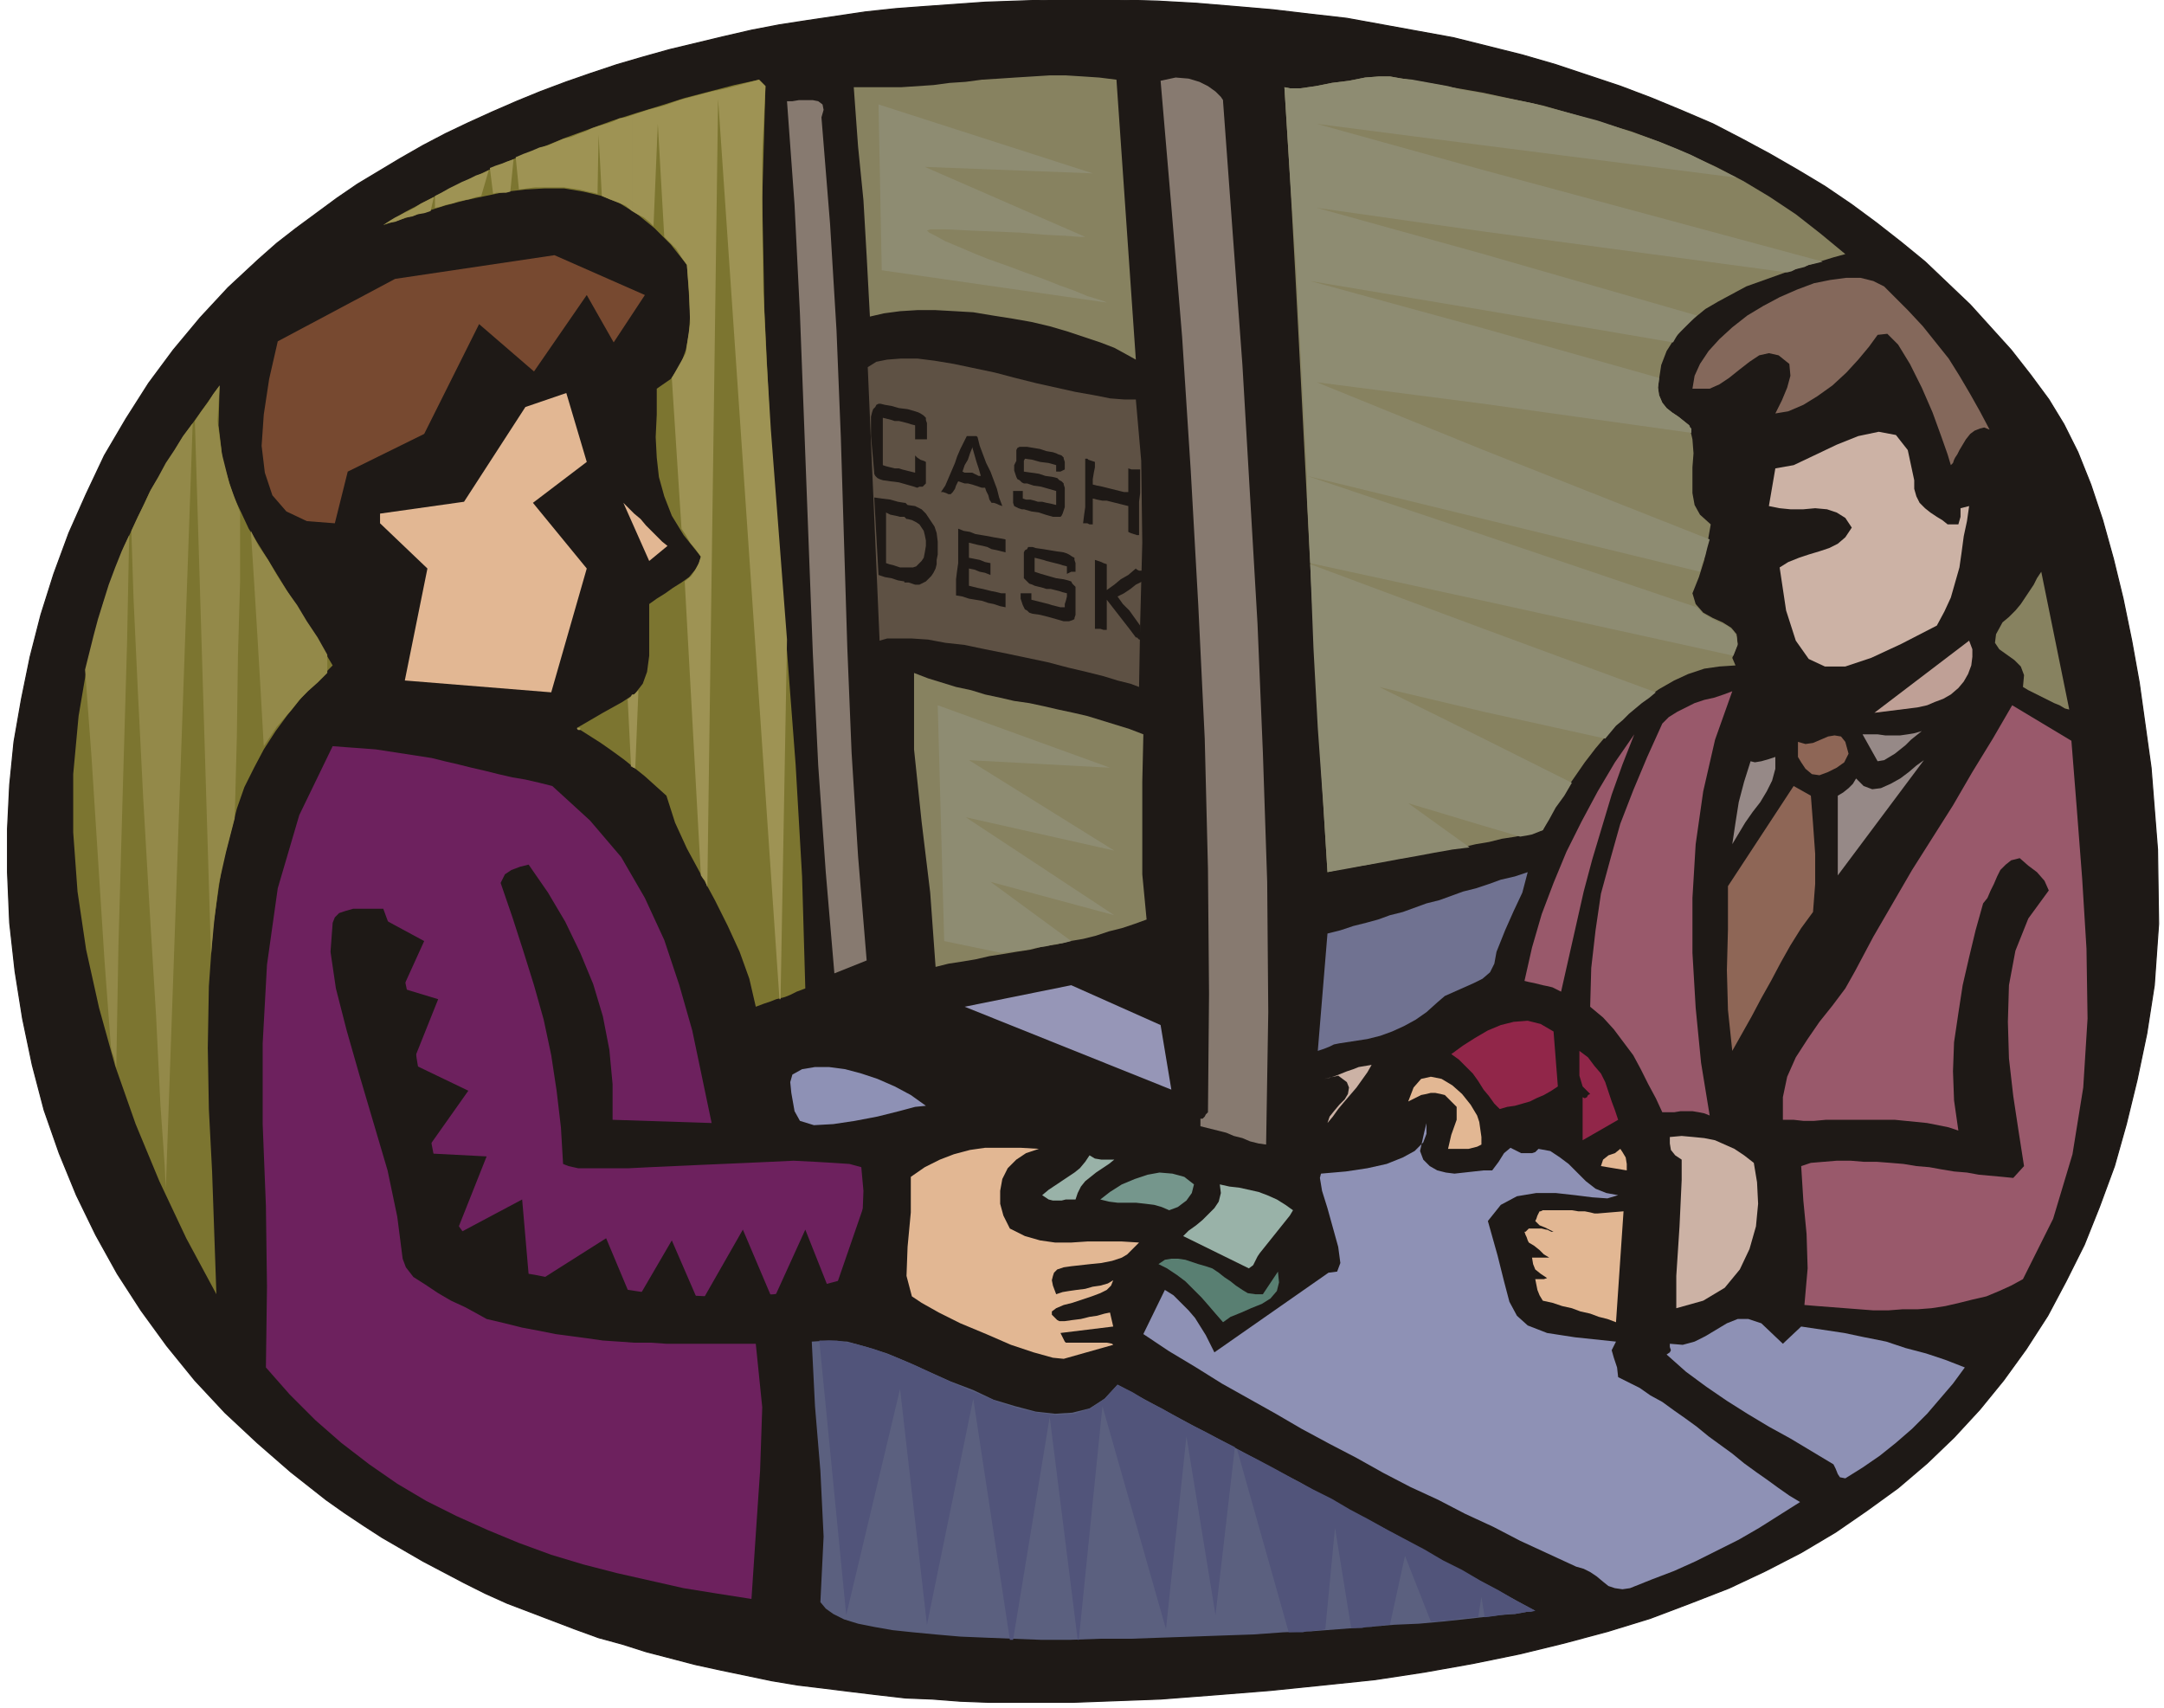
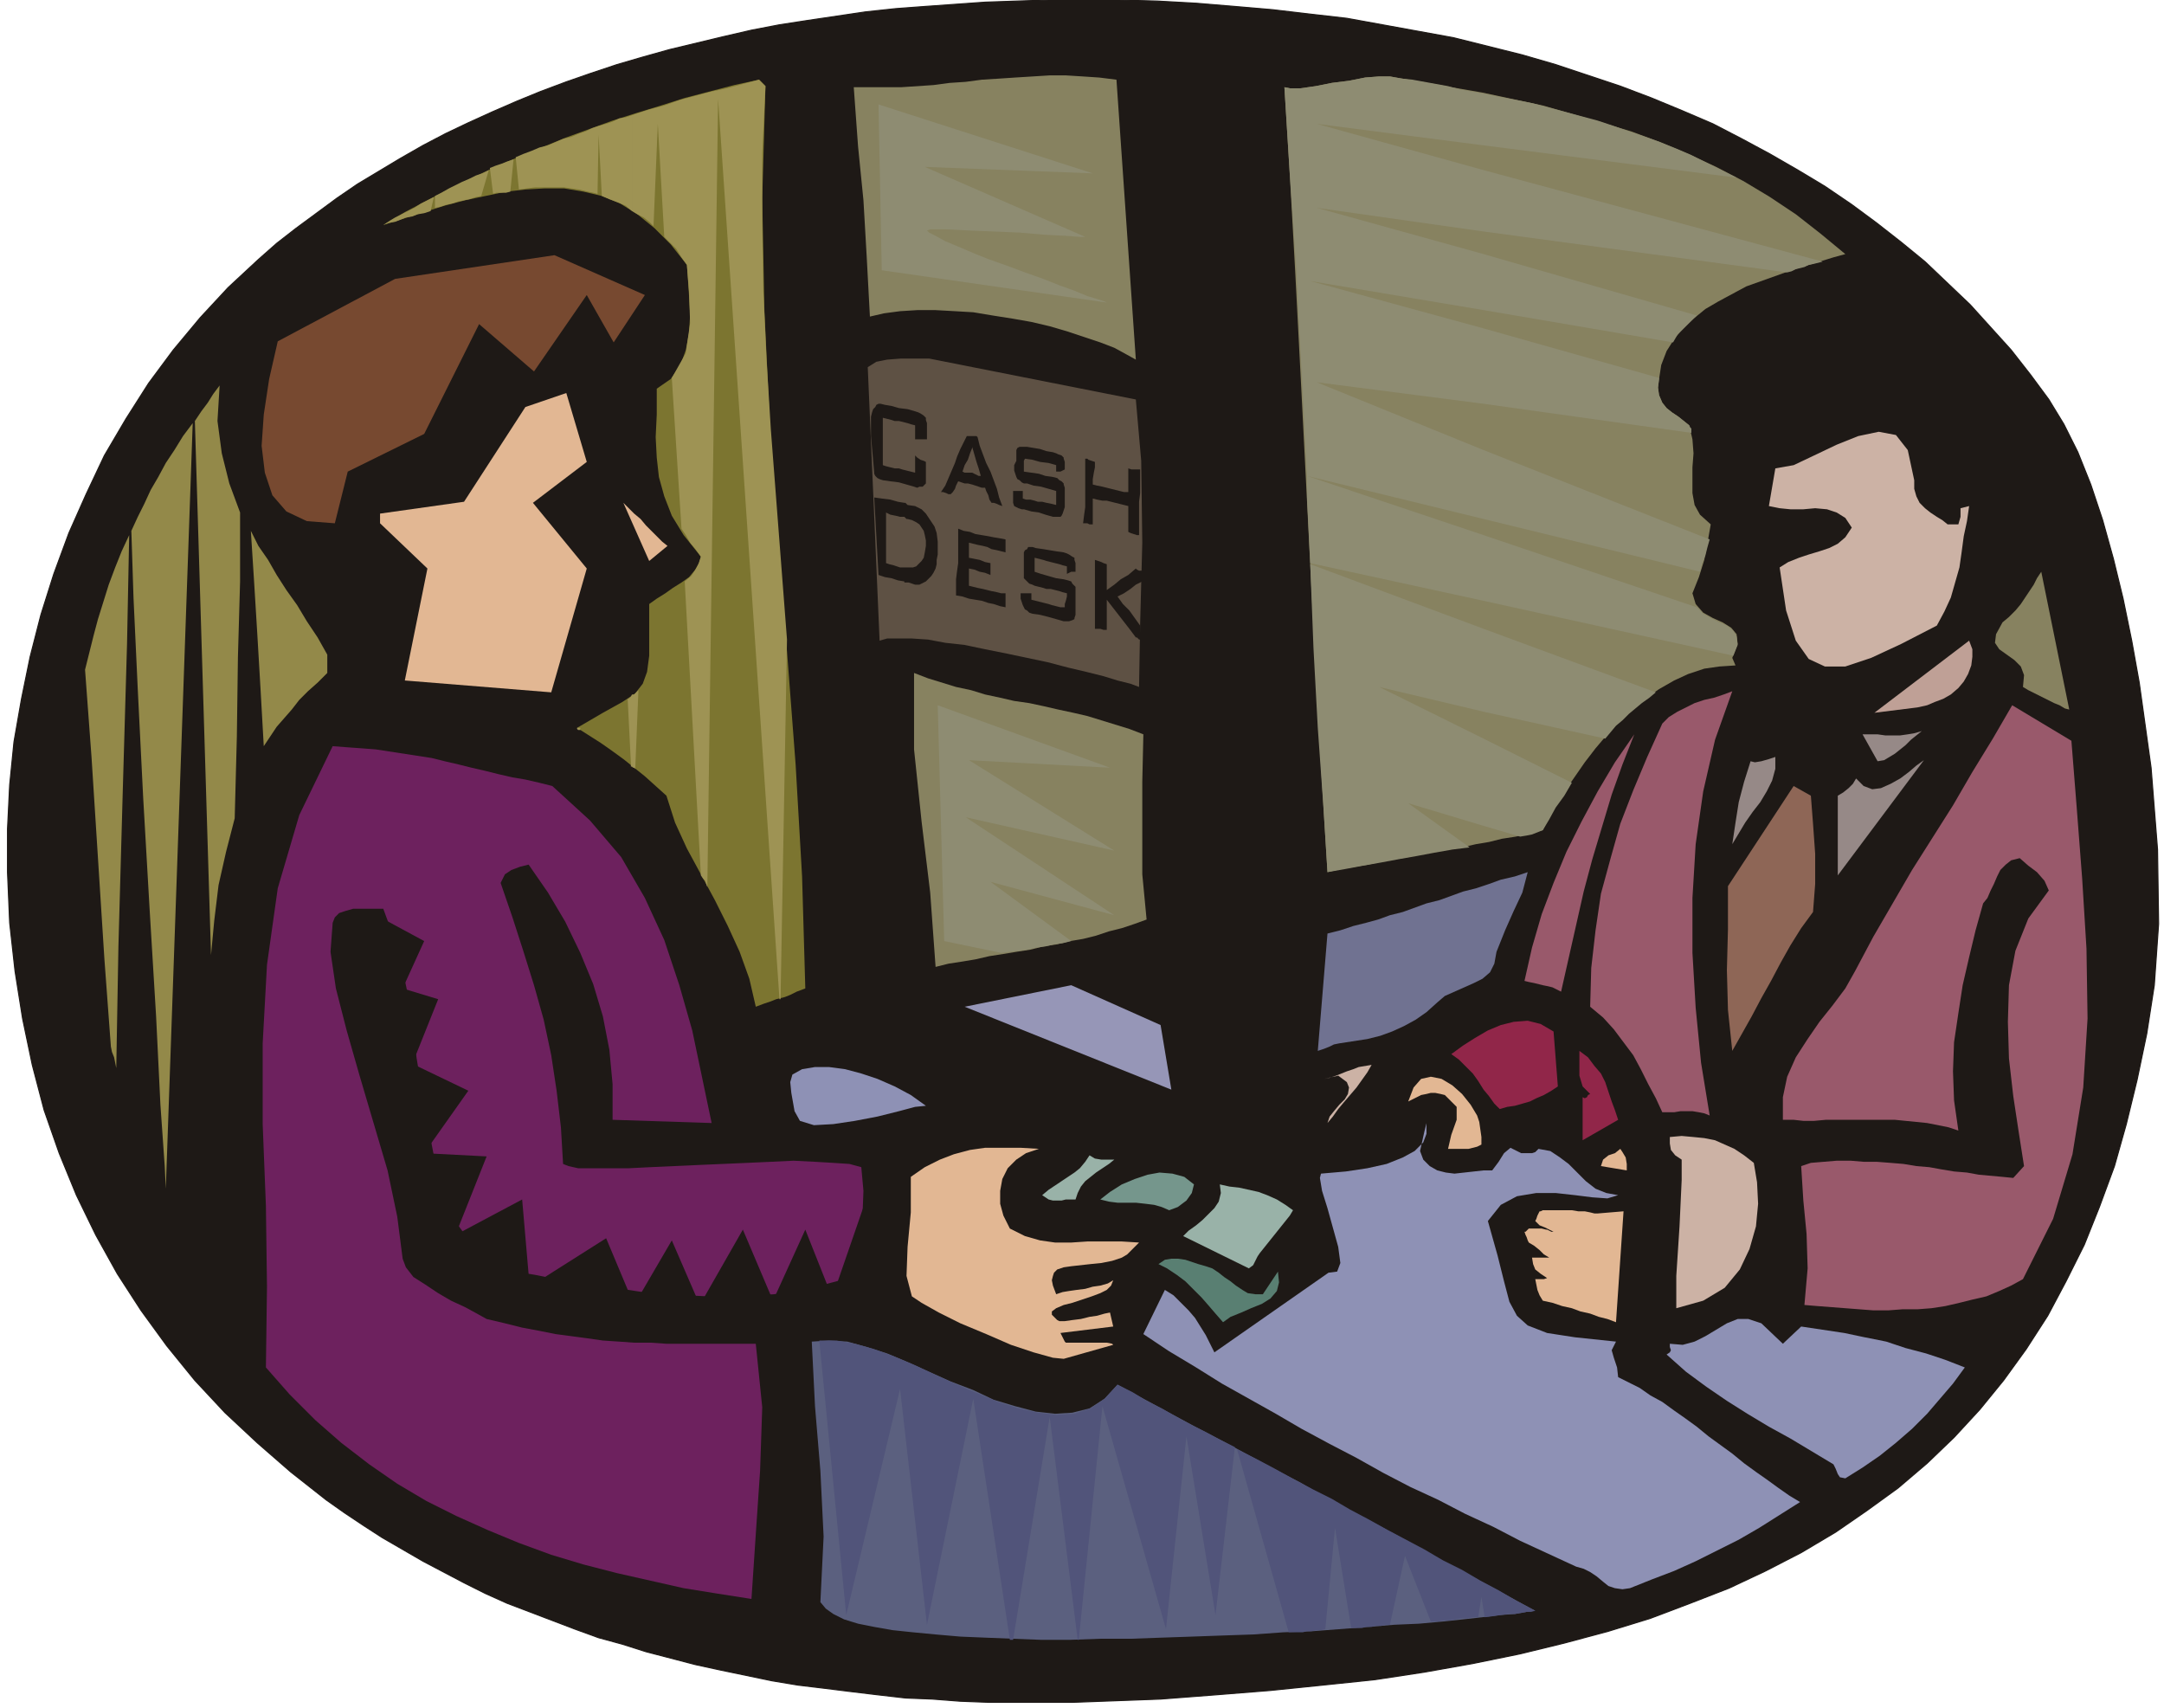
<svg xmlns="http://www.w3.org/2000/svg" fill-rule="evenodd" height="1.586in" preserveAspectRatio="none" stroke-linecap="round" viewBox="0 0 2010 1586" width="2.01in">
  <style>.pen1{stroke:none}.brush2{fill:#1e1916}.brush3{fill:#878260}.brush4{fill:#8e8c72}.brush6{fill:#7c7530}.brush12{fill:#e2b793}.brush13{fill:#ccb2a5}.brush15{fill:#99596b}.brush16{fill:#968987}.brush17{fill:#8e6656}.brush21{fill:#8e91b5}.brush23{fill:#99b2a8}</style>
  <path class="pen1 brush2" d="M1002 0h37l36 1 36 2 36 3 35 3 34 4 35 4 33 6 33 6 33 6 32 8 32 8 31 9 30 10 30 10 29 11 29 12 28 12 27 14 26 14 26 15 25 15 25 17 23 17 23 18 22 18 21 20 21 20 19 21 19 21 18 23 17 23 14 23 13 26 12 30 11 33 10 36 9 37 8 39 7 39 11 79 6 76 1 69-4 57-7 45-9 43-10 41-11 39-14 38-14 35-17 34-17 32-20 31-21 29-22 27-24 26-25 24-27 23-29 21-29 20-32 19-33 17-34 16-36 14-37 14-39 12-41 11-41 10-44 9-45 8-46 7-48 5-49 5-50 4-52 4-54 2-27 1h-79l-26-1-26-2-25-1-26-3-25-3-24-3-25-3-24-4-24-5-24-5-23-5-23-6-23-6-22-7-22-6-22-8-21-8-21-8-21-8-20-9-20-10-19-10-19-10-19-11-19-11-17-11-18-12-17-12-33-26-31-27-30-28-28-30-26-32-24-33-22-34-20-36-18-37-16-39-14-40-11-42-9-43-7-44-5-45-2-47v-40l2-41 4-40 7-40 8-39 10-39 12-38 14-38 16-36 17-36 20-34 21-33 23-31 25-30 26-28 28-26 17-15 18-14 19-14 19-14 19-13 20-12 20-12 21-12 21-11 21-10 22-10 23-10 22-9 24-9 23-8 24-8 24-7 25-7 25-6 25-6 26-6 26-5 26-4 27-4 27-4 28-3 27-2 28-2 28-2 29-1 29-1h29z" />
  <path fill="none" style="stroke:#1e1916;stroke-width:1;stroke-linejoin:round" d="M1002 0h37l36 1 36 2 36 3 35 3 34 4 35 4 33 6 33 6 33 6 32 8 32 8 31 9 30 10 30 10 29 11 29 12 28 12 27 14 26 14 26 15 25 15 25 17 23 17 23 18 22 18 21 20 21 20 19 21 19 21 18 23 17 23h0l14 23 13 26 12 30 11 33 10 36 9 37 8 39 7 39h0l11 79 6 76 1 69-4 57h0l-7 45-9 43-10 41-11 39-14 38-14 35-17 34-17 32-20 31-21 29-22 27-24 26-25 24-27 23-29 21-29 20-32 19-33 17-34 16-36 14-37 14-39 12-41 11-41 10-44 9-45 8-46 7-48 5-49 5-50 4-52 4-54 2h0l-27 1h-79l-26-1-26-2-25-1-26-3-25-3-24-3-25-3-24-4-24-5-24-5-23-5-23-6h0l-23-6-22-7-22-6-22-8-21-8-21-8-21-8-20-9-20-10-19-10-19-10-19-11-19-11-17-11-18-12-17-12h0l-33-26-31-27-30-28-28-30-26-32-24-33-22-34-20-36-18-37-16-39-14-40-11-42-9-43-7-44-5-45-2-47h0v-40l2-41 4-40 7-40 8-39 10-39 12-38 14-38 16-36 17-36 20-34 21-33 23-31 25-30 26-28 28-26h0l17-15 18-14 19-14 19-14 19-13 20-12 20-12 21-12 21-11 21-10 22-10 23-10 22-9 24-9 23-8 24-8 24-7 25-7 25-6 25-6 26-6 26-5 26-4 27-4 27-4 28-3 27-2 28-2 28-2 29-1 29-1h29" />
  <path class="pen1 brush3" d="m808 294-3-56-3-52-5-50-4-55h44l15-1 15-1 15-2 15-1 15-2 16-1 15-1 16-1 16-1h15l16 1 15 1 16 2 18 260-9-5-11-6-13-5-15-5-15-5-17-5-17-4-17-3-19-3-18-3-17-1-18-1h-17l-16 1-15 2-13 3z" />
  <path class="pen1 brush4" d="m816 97 3 154 209 30-2-1-6-2-10-3-12-5-14-5-15-6-17-6-16-6-17-6-15-6-14-6-12-5-9-5-6-3-2-2 3-1h15l20 1 24 1 24 1 23 2 20 1 13 1h5l-149-65 156 6-199-64z" />
-   <path class="pen1" d="M1115 1039h2l2-2 1-2 2-2 1-110-1-116-3-121-6-124-7-125-8-124-10-121-10-117 14-3 12 1 10 3 8 4 7 5 5 5 2 3v1l9 123 9 122 7 120 7 120 5 120 4 120 1 121-2 123-7-1-8-2-7-3-8-2-7-3-8-2-8-2-8-2v-7zM805 892l-30 12-8-94-7-99-5-104-4-105-4-106-4-105-5-101-7-96h5l6-1h13l5 1 4 3 1 5-2 7 8 99 6 99 4 99 3 98 3 97 4 98 6 96 8 97z" style="fill:#877a70" />
  <path class="pen1 brush3" d="m1541 352-1 8 1 7 3 7 4 5 5 4 6 4 5 4 5 4 3 13 1 13-1 13v24l2 11 5 9 10 9-3 17-3 16-5 16-6 15 3 10 7 8 9 5 9 4 8 5 5 6 1 9-5 13 3 7-15 1-14 2-15 5-13 6-14 8-13 9-12 10-12 11-11 12-11 13-10 13-9 13-9 13-8 13-7 12-6 12-13 3-12 3-13 2-12 3-12 2-13 3-12 2-13 2-12 2-13 3-12 2-12 2-13 3-13 2-12 2-13 3-5-81-5-89-5-95-5-99-5-98-5-96-5-90-5-81 5 1h10l14-2 15-3 16-2 15-3 13-1h10l29 5 28 5 29 5 28 6 28 6 28 8 27 8 27 8 27 10 26 11 26 12 25 13 25 15 24 16 23 18 23 19-11 3-13 4-13 4-13 4-14 5-14 5-14 5-13 7-13 7-12 7-11 9-10 9-8 10-7 11-5 13-2 13z" />
  <path class="pen1 brush4" d="m1378 767 34 10 6-1 5-1 5-2 5-2 6-10 6-11 8-11 7-12-82-41v81zm0-106v-77l160 59-6 5-7 5-6 5-6 5-6 6-6 5-5 6-5 6-113-25zm0-103 232 51 4-10-1-8-3-5-6-5-7-3-8-4-7-4-6-6-198-67v61zm0-76v-64l210 83-2 7-2 8-3 7-2 8-201-49zm0-107v-70l163 46v1l-1 8 1 7 3 7 4 5 5 4 6 4 5 4 5 4 1 2 1 1v4l-193-27zm0-87 176 30 4-7 6-6 6-6 6-6-198-57v52zm0-73v-57l315 85-4 1-4 1-5 1-4 2-4 1-4 1-4 2-4 1-282-38zm0-80 235 30-14-7-14-7-14-7-14-6-15-6-14-5-15-5-14-5-15-5-15-4-15-4-15-4-15-4-15-3-16-3-15-3v48zm-13 652-57-41 70 21v-81l-97-48 97 23v-77l-161-60 3 78 4 74 5 70 4 64 17-3 16-3 17-3 16-3 17-3 16-3 17-3 16-2zm13-700v48l-155-20 155 43v57l-155-22 155 43v52l-161-27 161 44v70l-155-20 155 63v64l-164-40-5-97-5-95-6-88-5-81 5 1h10l14-2 15-3 16-2 15-3 13-1h10l11 2 10 1 11 2 11 2 11 2 11 3 11 2 11 2zm0 410v61l-161-35-1-20-1-21-1-20v-20l164 55z" />
  <path class="pen1 brush6" d="m711 80-3 104 2 104 5 105 7 106 9 106 8 105 6 104 3 104-8 3-6 3-5 2-4 1-4 1-5 2-6 2-8 3-6-26-9-25-11-24-12-24-13-24-13-24-11-24-8-25-10-9-10-9-10-8-10-8-11-8-10-7-11-7-11-7 24-14 18-10 12-8 7-9 4-11 2-15v-48l7-5 8-5 7-5 8-5 7-5 5-6 4-6 2-7-16-20-11-18-7-18-5-18-2-18-1-19 1-21v-24l13-9 9-13 5-14 3-16 1-17-1-17-1-15-1-14-15-19-15-15-16-13-16-10-17-7-17-4-18-3h-18l-18 1-18 2-19 4-19 4-19 5-19 6-19 6-19 6 20-12 21-11 21-11 21-10 21-10 21-9 22-9 22-9 22-8 22-8 22-7 23-7 22-7 23-6 23-6 23-5 6 6z" />
  <path class="pen1" d="M587 712v-67h2l2-2 1-1 1-1-3 74v-1l-1-1h-1l-1-1zm0-516 5 3 6 3 5 4 4 4 4-95 6 105 5 5 6 6 5 8 5 7 2 25 1 29-4 28-13 23 9 140 4 6 4 7 5 6 5 7-2 6-3 6-4 6-6 5 15 273 2 3 2 2 1 3 1 3 10-732 57 836h1l6-334-5-65-5-65-5-65-4-65-3-64-1-64v-63l3-63-6-6-15 4-15 4-14 3-15 4-15 4-14 5-15 4-15 5v89zm0-89v89l-6-5-7-3-8-3-7-3-3-57-1 55-4-1-5-1-4-1-4-1v-52l6-2 6-3 6-2 7-2 6-2 6-3 6-1 6-2zm0 538v67h-1v-3l-3-60h1l1-1 1-1 1-2zm-49 33v-2h1v2h-1zM356 209l5-2 6-1 5-2 5-2 6-1 5-2 6-1 6-2 3-13-6 3-6 3-6 4-6 3-6 3-6 3-5 3-6 4zm182-85v52l-7-1-7-1h-27l-8 1-7 1-3-30 7-3 8-3 7-3 8-2 7-3 7-3 8-2 7-3zm0 552v2h-1l-1-1v-1h2zM404 182v11l5-1 6-2 5-1 6-2 5-1 5-1 6-2 5-1 7-24-6 3-6 2-6 3-7 3-6 3-6 3-7 4-6 3zm51-26 3 24 3-1h9l4-1 3-30-6 2-5 2-6 2-5 2z" style="fill:#9e9354" />
  <path class="pen1" style="fill:#774930" d="m496 345-51-44-51 102-71 35-3 12-3 12-3 12-3 12-26-2-19-9-13-15-7-21-3-25 2-29 5-33 8-35 109-58 148-22 84 37-29 44-25-44-49 71z" />
-   <path class="pen1" style="fill:#84685b" d="m1818 422-2 3-1 2-1 3-2 2-3-10-6-17-8-22-10-23-11-22-11-18-10-10-9 1-8 11-10 12-11 12-13 12-14 10-13 8-14 6-12 2 6-12 5-12 3-11-1-11-10-8-9-2-9 2-9 6-9 7-10 8-9 6-9 4h-16l2-12 5-11 8-12 10-11 12-11 14-11 15-9 15-8 16-7 16-6 15-3 15-2h13l12 3 10 5 8 8 14 14 14 15 12 15 12 15 10 16 10 17 9 16 9 17-5-2-4 1-5 2-4 3-4 5-3 5-3 5-2 4z" />
-   <path class="pen1 brush6" d="m309 618-15 15-14 15-13 16-11 15-11 17-9 17-9 18-7 20-14 54-8 55-4 56-1 57 1 57 3 58 2 57 2 57-28-52-25-53-22-53-19-54-15-54-12-54-8-54-4-55v-54l5-54 9-53 14-52 19-52 24-51 30-50 35-49-1 37 4 34 10 32 14 30 18 29 19 31 20 32 21 35z" />
  <path class="pen1" d="m79 622 6 81 6 94 6 94 6 81 1 5 2 5 1 5 1 5 2-113 4-143 4-138 2-101-7 15-6 15-6 16-5 16-5 16-4 15-4 16-4 16zm43-129 2 62 4 86 5 100 6 104 6 99 4 82 4 57 1 21 25-711-9 12-8 13-8 12-7 13-7 12-6 13-6 12-6 13zm59-102 15 496 3-32 4-33 7-31 8-31 2-76 1-74 2-70v-64l-10-27-7-28-4-30 2-33-6 8-5 8-6 8-6 9zm52 102 3 47 3 49 3 51 3 53 6-9 6-9 7-8 7-8 7-9 8-8 9-8 9-9v-17l-9-16-10-15-9-15-10-14-9-14-8-14-9-13-7-14z" style="fill:#938949" />
-   <path class="pen1" style="fill:#5e5144" d="m1055 371 5 57 1 76-2 76-1 58-8-3-12-3-13-4-16-4-17-4-19-5-19-4-19-4-20-4-19-4-18-2-16-3-15-1h-23l-7 2-11-254 8-5 10-2 13-1h15l16 2 18 3 19 4 19 4 19 5 20 5 18 4 18 4 17 3 15 3 13 1h11z" />
+   <path class="pen1" style="fill:#5e5144" d="m1055 371 5 57 1 76-2 76-1 58-8-3-12-3-13-4-16-4-17-4-19-5-19-4-19-4-20-4-19-4-18-2-16-3-15-1h-23l-7 2-11-254 8-5 10-2 13-1h15h11z" />
  <path class="pen1 brush2" d="M903 450v-11l2 1 2 1 2 1h2l-2-7-2-6-2-7-2-7v1-11h4l1 1 2 8 3 8 3 8 4 8 3 8 3 8 2 8 3 8-3-1-2-1-3-1h-2l-2-3-1-4-2-4-1-3h-3l-3-1-3-1-3-1zm78-18-7-2-8-1-7-2-7-1-1 2v10l7 1 7 1 6 2 7 1 4 1 2 2 2 1 2 2v1l1 3v18l-1 3-1 3-1 2-1 1h-7l-7-2-6-2-7-1-7-2h-2l-3-1-2-1-2-1-1-3v-11h9v7l3 1h4l4 1 3 1h4l4 1 5 1 4 1v-13l-7-2-7-2-7-1-6-2h-3l-2-1-2-2-2-1-1-2-1-3-1-3v-5l1-2 1-2v-10l1-2 2-1h7l6 1 6 1 6 2 6 1 3 1 2 1 3 1 2 2v1l1 3v7l-2 1-2 1h-4v-6zm25 54 1-8 1-7v-45h2l1 1 3 1 3 1v5l-1 5-1 6v5l4 1 5 1 4 1 4 1 4 1 4 1 4 1h4v-22l3 1h8v22l-1 8v31h-2l-3-1-3-1-2-1v-24l-4-1-4-1-4-1-4-1-4-1h-4l-5-1-4-1v24h-3l-2-1h-4zm-156-91-4-1-3-1-4-1-4-1h-4l-3-1-4-1-4-1v44l3 1 4 1 4 1h4l3 1 4 1 4 1 4 1v-16l2 2 3 2 3 1 2 1v20l-1 1-2 2h-3l-2 1-3-1-7-2-7-2-8-1-7-1-3-1-2-1-2-2-1-2v-1l-3-34v-18l1-4 1-3 2-2 1-2 2-1h2l4 1 6 1 7 2 8 1 7 2 3 1 2 1 3 2 2 2v2l1 3v15h-11v-13zm53 10v11l-2 5-2 6-3 5-2 6 2 1h7v11l-4-1h-3l-3-1-3-1-2 4-1 3-2 3-2 2h-2l-2-1-3-1h-2l4-6 3-7 3-7 3-7 2-6 3-7 3-6 3-6h5zm-63 122h8l3-1 2-2 3-3 2-3 1-5 1-6v-5l-1-5-1-4-2-3-2-3-3-2-4-2-4-1h-1l-1-1-1-1v-13h1l1 1 1 1 7 1 6 3 4 4 4 6 4 6 2 6 1 8v12l-1 5v4l-1 4-2 4-2 3-3 3-2 2-2 1-2 1-2 1h-4l-3-1-3-1h-4v-14zm221 3v10l-6 3-5 4-6 4-6 3 5 7 6 6 5 7 5 7v13h-1l-1-1-1-1h-1l-6-8-7-9-7-9-7-9v28h-3l-3-1h-5v-64l3 1 3 1 2 1 3 1v24l7-5 6-5 7-4 7-6 1 1 2 1h3zm-173 23v-15l1-8 1-7v-32l5 2 6 1 5 2 6 1 6 1 5 1 6 1 5 1v12l-4-1-4-1-5-1-4-2-4-1-5-1-4-1-4-1v14l5 1 5 1 5 2 5 1v11l-5-2-5-1-5-2-5-1v16l4 1 4 1 5 1 4 1 4 1 5 1 4 1h4v13l-5-1-6-2-5-1-6-2-6-1-6-1-6-2-6-1zm103-27-4-1-3-1-4-1-4-1-4-1-3-1-4-1-4-1v13l6 2 7 2 7 2 7 1 4 1 3 1 1 2 2 2 1 1v26l-1 3v1l-2 1-3 1h-5l-7-2-7-2-8-2-7-1-3-1-2-2-2-1-1-2-1-2-1-3-1-3v-5h10v6l4 1 4 1 4 1 4 1 3 1 4 1 4 1h4v-3l1-3 1-4v-3l-4-1-3-1-4-1-4-1h-4l-3-1-4-1-4-1-2-1-3-1-2-2-2-2-1-1v-24l1-2 2-1 1-2h4l3 1 7 1 6 1 6 1 7 1 3 1 2 1 3 2 2 1v2l1 3v8h-4l-2 1-2 1v-7zm-168-3 3 1 4 1 3 1 3 1h4v14-1l-6-1-6-2-6-1-6-2-4-72 7 1 8 1 7 2 6 1v13h-4l-4-1-5-1-4-2v47z" />
  <path class="pen1 brush12" d="m526 365 19 64-50 38 50 61-33 115-136-11 21-104-44-42v-9l78-11 57-88 38-13z" />
  <path class="pen1 brush13" d="m1829 470-2 14-3 14-2 15-2 14-4 14-4 14-6 13-7 13-33 17-28 13-24 8h-19l-15-7-12-17-9-28-6-40 8-5 10-4 9-3 10-3 9-3 8-4 7-6 6-9-6-9-8-5-9-3-11-1-11 1h-12l-10-1-10-2 6-35 17-3 19-9 21-10 20-8 19-4 16 3 11 14 6 28v8l2 7 3 6 5 5 5 4 6 4 5 3 5 4h10l2-7v-8l8-2z" />
  <path class="pen1 brush12" d="m620 507-17 14-24-54 5 5 5 5 6 5 5 6 5 5 5 5 5 5 5 4z" />
  <path class="pen1 brush3" d="m1922 659-4-1-5-3-5-2-6-3-6-3-6-3-6-3-5-3 1-11-3-8-6-6-7-5-7-5-4-6 1-8 6-11 6-5 6-6 5-6 4-6 4-6 4-6 3-6 4-6 26 128z" />
  <path class="pen1" style="fill:#bfa096" d="m1805 649-8 3-7 3-9 2-8 1-8 1-8 1-8 1-8 1 88-67 3 8v7l-1 8-3 8-4 7-5 6-7 6-7 4z" />
  <path class="pen1 brush3" d="m1062 682-1 44v86l4 42-11 4-12 4-12 3-12 4-12 3-12 2-12 3-13 2-12 3-13 2-12 2-13 2-13 3-12 2-13 2-12 3-5-69-8-66-7-67v-71l13 5 13 4 13 4 14 3 13 4 14 3 13 3 14 2 14 3 13 3 14 3 13 3 13 4 13 4 13 4 13 5z" />
  <path class="pen1 brush4" d="m871 655 6 219 53 11 8-1 8-1 8-1 9-2 8-1 8-2 8-1 8-2-75-55 115 31-138-91 138 31-135-84 131 7-160-58z" />
  <path class="pen1 brush15" d="m1588 1036-5-2-5-1-6-1h-11l-6 1h-11l-6-13-7-13-7-14-7-13-9-12-9-12-10-11-12-10 1-36 4-35 5-34 9-33 9-32 12-31 13-31 14-31 6-6 8-5 8-4 8-4 9-3 9-2 9-3 8-3-16 45-11 48-7 49-3 50v51l3 51 5 51 8 49zm94 44 12-1 12-1h13l12 1h12l13 1 12 1 12 2 12 1 11 2 12 2 12 1 11 2 11 1 11 1 10 1 10-11-5-32-5-33-4-35-1-34 1-34 6-32 12-30 19-26-4-9-7-8-8-6-8-7-8 2-5 4-5 5-3 6-3 7-3 6-3 7-4 5-7 25-6 25-6 26-4 26-4 27-1 27 1 27 4 28-9-3-10-2-10-2-10-1-10-1-10-1h-64l-11 1h-10l-9-1h-10v-21l4-19 8-18 11-17 11-16 12-15 12-16 9-16 17-32 18-31 18-31 19-30 19-30 18-31 19-31 18-31 55 33 5 63 5 65 4 65 1 65-4 64-10 62-18 60-28 56-11 6-11 5-12 5-13 3-12 3-13 3-13 2-13 1h-14l-13 1h-14l-13-1-13-1-13-1-13-1-12-1 3-34-1-32-3-31-2-32 9-3z" />
  <path class="pen1 brush16" d="m1785 679-5 4-5 4-5 5-5 4-5 4-5 3-5 3-6 1-14-25h14l7 1h14l7-1 6-1 7-2z" />
  <path class="pen1 brush15" d="m1450 921-4-2-4-2-4-1-5-1-4-1-4-1-5-1-4-1 7-31 9-31 11-29 12-29 14-28 15-28 16-27 18-26-11 28-10 28-9 30-9 30-8 30-7 31-7 31-7 31z" />
-   <path class="pen1 brush17" d="m1717 700-4 8-7 5-8 4-8 3-7-1-6-5-4-6-3-5v-14l7 2 7-1 7-3 7-3 6-1 6 1 4 5 3 11z" />
  <path class="pen1" style="fill:#6d215e" d="m661 1043-92-3v-33l-3-32-6-31-9-30-12-29-14-29-16-27-18-26-8 2-8 3-6 4-4 8 11 32 10 31 10 32 9 32 7 33 5 33 4 34 2 34 5 2 9 2h47l20-1 22-1 22-1 23-1 23-1 22-1 21-1 20 1 17 1 15 1 11 3 2 22-1 26-3 28-2 24-19 6-19 5-19 4-20 3-20 1-20 1h-21l-20-1-21-1-20-2-20-3-21-3-20-3-19-3-20-4-19-3-33-16-23-32-16-44-10-52-9-54-7-54-10-47-14-38h-28l-7 2-6 2-4 4-2 5-2 27 5 34 10 39 12 42 13 44 13 44 9 43 5 39 3 8 7 9 11 7 12 8 12 7 13 6 11 6 9 5 17 4 16 4 16 3 15 3 15 2 15 2 14 2 15 1 14 1h15l15 1h83l6 59-2 59-4 59-4 60-32-5-31-5-31-7-31-7-31-8-30-9-30-11-29-12-29-13-28-14-27-16-26-18-26-20-24-21-24-24-22-25 1-75-1-75-3-76v-75l4-73 10-71 20-68 31-64 13 1 14 1 13 1 13 2 13 2 13 2 13 2 12 3 13 3 12 3 13 3 12 3 13 3 12 2 13 3 12 3 35 32 29 34 22 38 18 39 14 42 12 42 9 43 9 43z" />
  <path class="pen1 brush16" d="M1649 703v11l-3 11-5 10-6 10-7 9-7 10-6 10-6 10 3-20 3-19 5-19 6-19 4 1 6-1 7-2 6-2zm75 20 7 7 8 3 8-1 9-4 9-5 8-6 7-6 7-5-80 107v-74l5-3 5-4 4-4 3-5z" />
  <path class="pen1 brush17" d="m1682 739 2 26 2 28v28l-2 26-11 15-10 16-9 16-9 17-9 16-9 17-9 16-9 16-4-38-1-37 1-38v-40l61-93 16 9z" />
  <path class="pen1" style="fill:#707291" d="m1335 931-10 9-10 7-11 6-11 5-11 4-12 3-13 2-13 2-5 1-4 2-5 2-6 2 9-109 12-3 12-4 12-3 11-3 11-4 12-3 11-4 11-4 12-3 11-4 11-4 12-3 12-4 11-4 13-3 12-4-5 19-8 17-8 18-8 20-2 11-4 8-7 6-8 4-9 4-9 4-9 4-7 6z" />
  <path class="pen1" style="fill:#9696b7" d="m1088 1012-192-77 99-20 83 37 10 60z" />
  <path class="pen1 brush21" d="m1325 1043-2 8-2 9-2 9 3 8 6 6 7 4 8 2 8 1 9-1 9-1 9-1h8l6-8 5-8 6-5 10 5h10l3-1 3-3 11 2 9 6 8 6 8 8 8 8 9 7 10 4 11 2-10 3-14-1-16-2-18-2h-18l-18 3-15 8-12 15 9 32 6 24 5 19 7 13 10 9 18 7 26 4 38 4-4 8 2 7 3 9 1 9 10 5 10 5 10 7 11 6 11 8 10 7 11 8 11 9 11 8 11 8 11 9 11 8 10 7 11 8 10 7 10 6-19 12-19 12-19 11-20 10-20 10-20 9-21 8-20 8-7 1-7-1-6-2-5-4-6-5-6-4-6-3-7-2-26-12-26-12-25-13-26-12-25-13-26-12-25-13-25-14-25-13-26-14-24-14-25-14-25-14-24-15-25-15-24-16 20-41 8 5 7 7 7 7 6 7 5 8 5 8 4 8 4 8 106-74 8-1 3-8-2-15-5-18-5-18-5-16-2-12 1-4 23-2 20-3 18-4 15-6 11-6 8-8 3-8v-10z" />
  <path class="pen1" d="m1447 1009-6 4-7 4-7 3-6 3-7 2-7 2-7 1-7 2-5-5-5-7-5-6-5-8-5-7-6-6-7-7-7-5 11-8 11-7 12-7 12-5 12-3 13-1 12 3 12 7 4 51zm56 31-33 19v-40l2 1 2-1 1-2 2-1-7-7-3-10v-23l8 6 6 8 6 7 4 8 3 9 3 9 3 8 3 9z" style="fill:#912649" />
  <path class="pen1 brush13" d="m1274 989-4 7-5 7-5 7-6 7-6 7-5 6-5 7-5 6 2-6 4-5 5-6 5-5 3-5 1-6-2-5-8-6-13 3 5-1 6-2 5-2 5-2 6-2 5-2 6-1 6-1z" />
  <path class="pen1 brush12" d="m1372 1036 2 6 1 7 1 7v7l-4 2-4 1-4 1h-19l3-13 5-14v-12l-11-11-4-1-5-1h-4l-4 1-5 1-4 2-4 2-4 2 5-13 7-8 9-2 10 2 10 6 9 8 8 10 6 10z" />
  <path class="pen1 brush21" d="m860 1027-10 1-15 4-20 5-21 4-20 3-18 1-13-4-5-9-3-17-1-10 2-7 9-5 12-2h13l15 2 15 4 15 5 16 7 15 8 14 10z" />
  <path class="pen1 brush13" d="m1629 1080 3 18 1 20-2 21-6 21-9 19-14 17-20 12-25 7v-30l3-46 2-43v-19l-6-4-4-5-1-6v-6l11-1 11 1 10 1 10 2 9 4 9 4 9 6 9 7z" />
  <path class="pen1 brush12" d="m938 1141 14 7 14 4 14 2h15l15-1h32l16 1-3 3-4 4-4 4-5 3-9 3-10 2-10 1-9 1-9 1-7 1-6 2-3 3-1 3-1 4 1 5 3 8 6-2 6-1 7-1 8-1 7-2 7-1 7-2 5-3-2 5-4 4-6 3-8 3-9 3-9 3-8 2-7 3-4 3v3l3 3 2 2 2 1h5l7-1 8-1 8-2 7-1 7-2 5-1 3 13-49 6 4 8 1 1h38l5 1 1 1-46 13-10-1-18-5-21-7-23-10-24-10-20-10-16-9-9-6-5-19 1-27 3-32v-33l13-9 14-7 13-5 15-4 14-2h33l17 1-12 4-9 6-8 8-5 10-2 11v12l3 11 6 12zm573-54-24-4 2-6 5-4 6-2 5-4 2 3 3 5 1 6v6z" />
  <path class="pen1 brush23" d="m1035 1077-5 4-6 4-6 4-5 4-5 4-4 5-3 6-2 6h-9l-4 1h-8l-4-1-3-2-3-2 6-5 6-4 6-4 6-4 6-4 5-4 5-6 4-6 5 3 6 1h12z" />
  <path class="pen1" style="fill:#75968c" d="m1109 1100-2 8-5 7-8 6-8 3-7-3-7-2-8-1-9-1h-17l-8-1-8-2 9-7 11-7 12-5 12-4 11-2 12 1 11 3 9 7z" />
  <path class="pen1 brush23" d="m1201 1124-3 5-4 5-4 5-4 5-4 5-4 5-4 5-4 5-2 3-2 4-2 4-4 3-61-30 5-5 7-5 6-5 6-6 5-5 4-6 2-8-1-8 9 2 9 1 9 2 9 2 8 3 9 4 8 5 7 5z" />
  <path class="pen1" style="fill:#597f72" d="m1173 1202 14-21 1 10-2 8-6 7-8 5-10 4-9 4-10 4-7 5-7-8-6-7-7-8-8-8-7-7-8-6-9-6-8-4 6-4 6-1h6l7 1 6 2 6 2 7 2 6 2 6 4 5 4 6 4 5 4 6 4 5 3 7 1h7z" />
  <path class="pen1 brush21" d="m1673 1232 20 3 20 3 19 4 20 4 18 6 19 5 18 6 18 7-11 15-12 14-12 14-14 14-15 13-15 12-16 11-16 10-5-1-2-3-2-5-2-4-20-12-20-12-20-11-20-12-19-12-19-13-19-14-18-16 3-2 1-2-1-3v-3l12 1 11-3 10-5 10-6 10-6 10-4h10l12 4 20 19 17-16z" />
  <path class="pen1" style="fill:#5b607f" d="m762 1488 3-61-3-61-5-60-3-60 16-1 17 1 18 5 19 6 19 8 20 9 20 9 21 8 19 9 20 6 19 5 18 2 16-1 16-4 14-9 12-13 24 13 24 13 24 13 25 13 24 13 24 13 25 13 24 14 24 13 25 13 24 13 24 14 25 13 24 13 24 13 24 13-8 1-11 2-14 1-16 2-18 2-19 2-22 2-23 1-24 2-26 2-26 2-27 1-28 2-29 1-28 1-29 1-28 1h-28l-28 1h-27l-26-1-25-1-24-1-23-2-21-2-19-2-17-3-15-3-13-4-10-5-7-5-5-6z" />
  <path class="pen1" d="m1379 1502-3-19-3 19h-5l-5 1h-5l-6 1-5 1h-6l-6 1h-6l-24-61-14 64h-4l-4 1h-5l-4 1h-5l-4 1h-10l-15-93-9 94-4 1h-4l-5 1h-4l-4 1h-13l-48-170 18 9 17 9 18 10 17 9 18 9 17 10 17 9 18 10 17 9 17 9 17 10 18 9 17 10 17 9 17 10 17 9-4 1h-4l-5 1-6 1h-6l-7 1-7 1-8 1zm-232-158-18 156-27-166-19 179-59-207-22 217h-1l-26-207-34 207h-3l-34-224-43 210-25-219-50 210-25-255h16l17 3 18 5 19 7 19 8 19 9 20 9 19 8 19 8 19 6 18 4 17 2 17-1 15-5 13-9 12-13 14 7 13 8 14 7 14 8 13 7 14 7 13 7 14 7z" style="fill:#51547a" />
  <path class="pen1 brush12" d="m1508 1125-7 103-8-3-8-2-8-3-9-2-8-3-9-2-9-3-9-2-3-5-2-5-1-5-1-5h8l3-1-6-4-5-4-2-5-1-6h16l-5-3-4-4-5-4-5-3-1-2-1-3-1-2-1-3h1l1-1 1-1 1-1h12l4 1h1l2 1 2 1h2l-4-2-4-2-5-2-4-4 1-2 1-3 1-2 1-2h1l2-1h27l6 1h6l5 1 4 1h3l24-2z" />
  <path class="pen1 brush2" d="m344 847 50 27-20 44 33 10-24 60 52 25-41 58 58 3-29 73 62-33 7 81 71-45 26 62 35-60 26 60 40-70 28 66 30-66 25 63 29-84 7 84-142 28-192-15-40-40-31-64-50-88-2-91-8-88z" />
</svg>